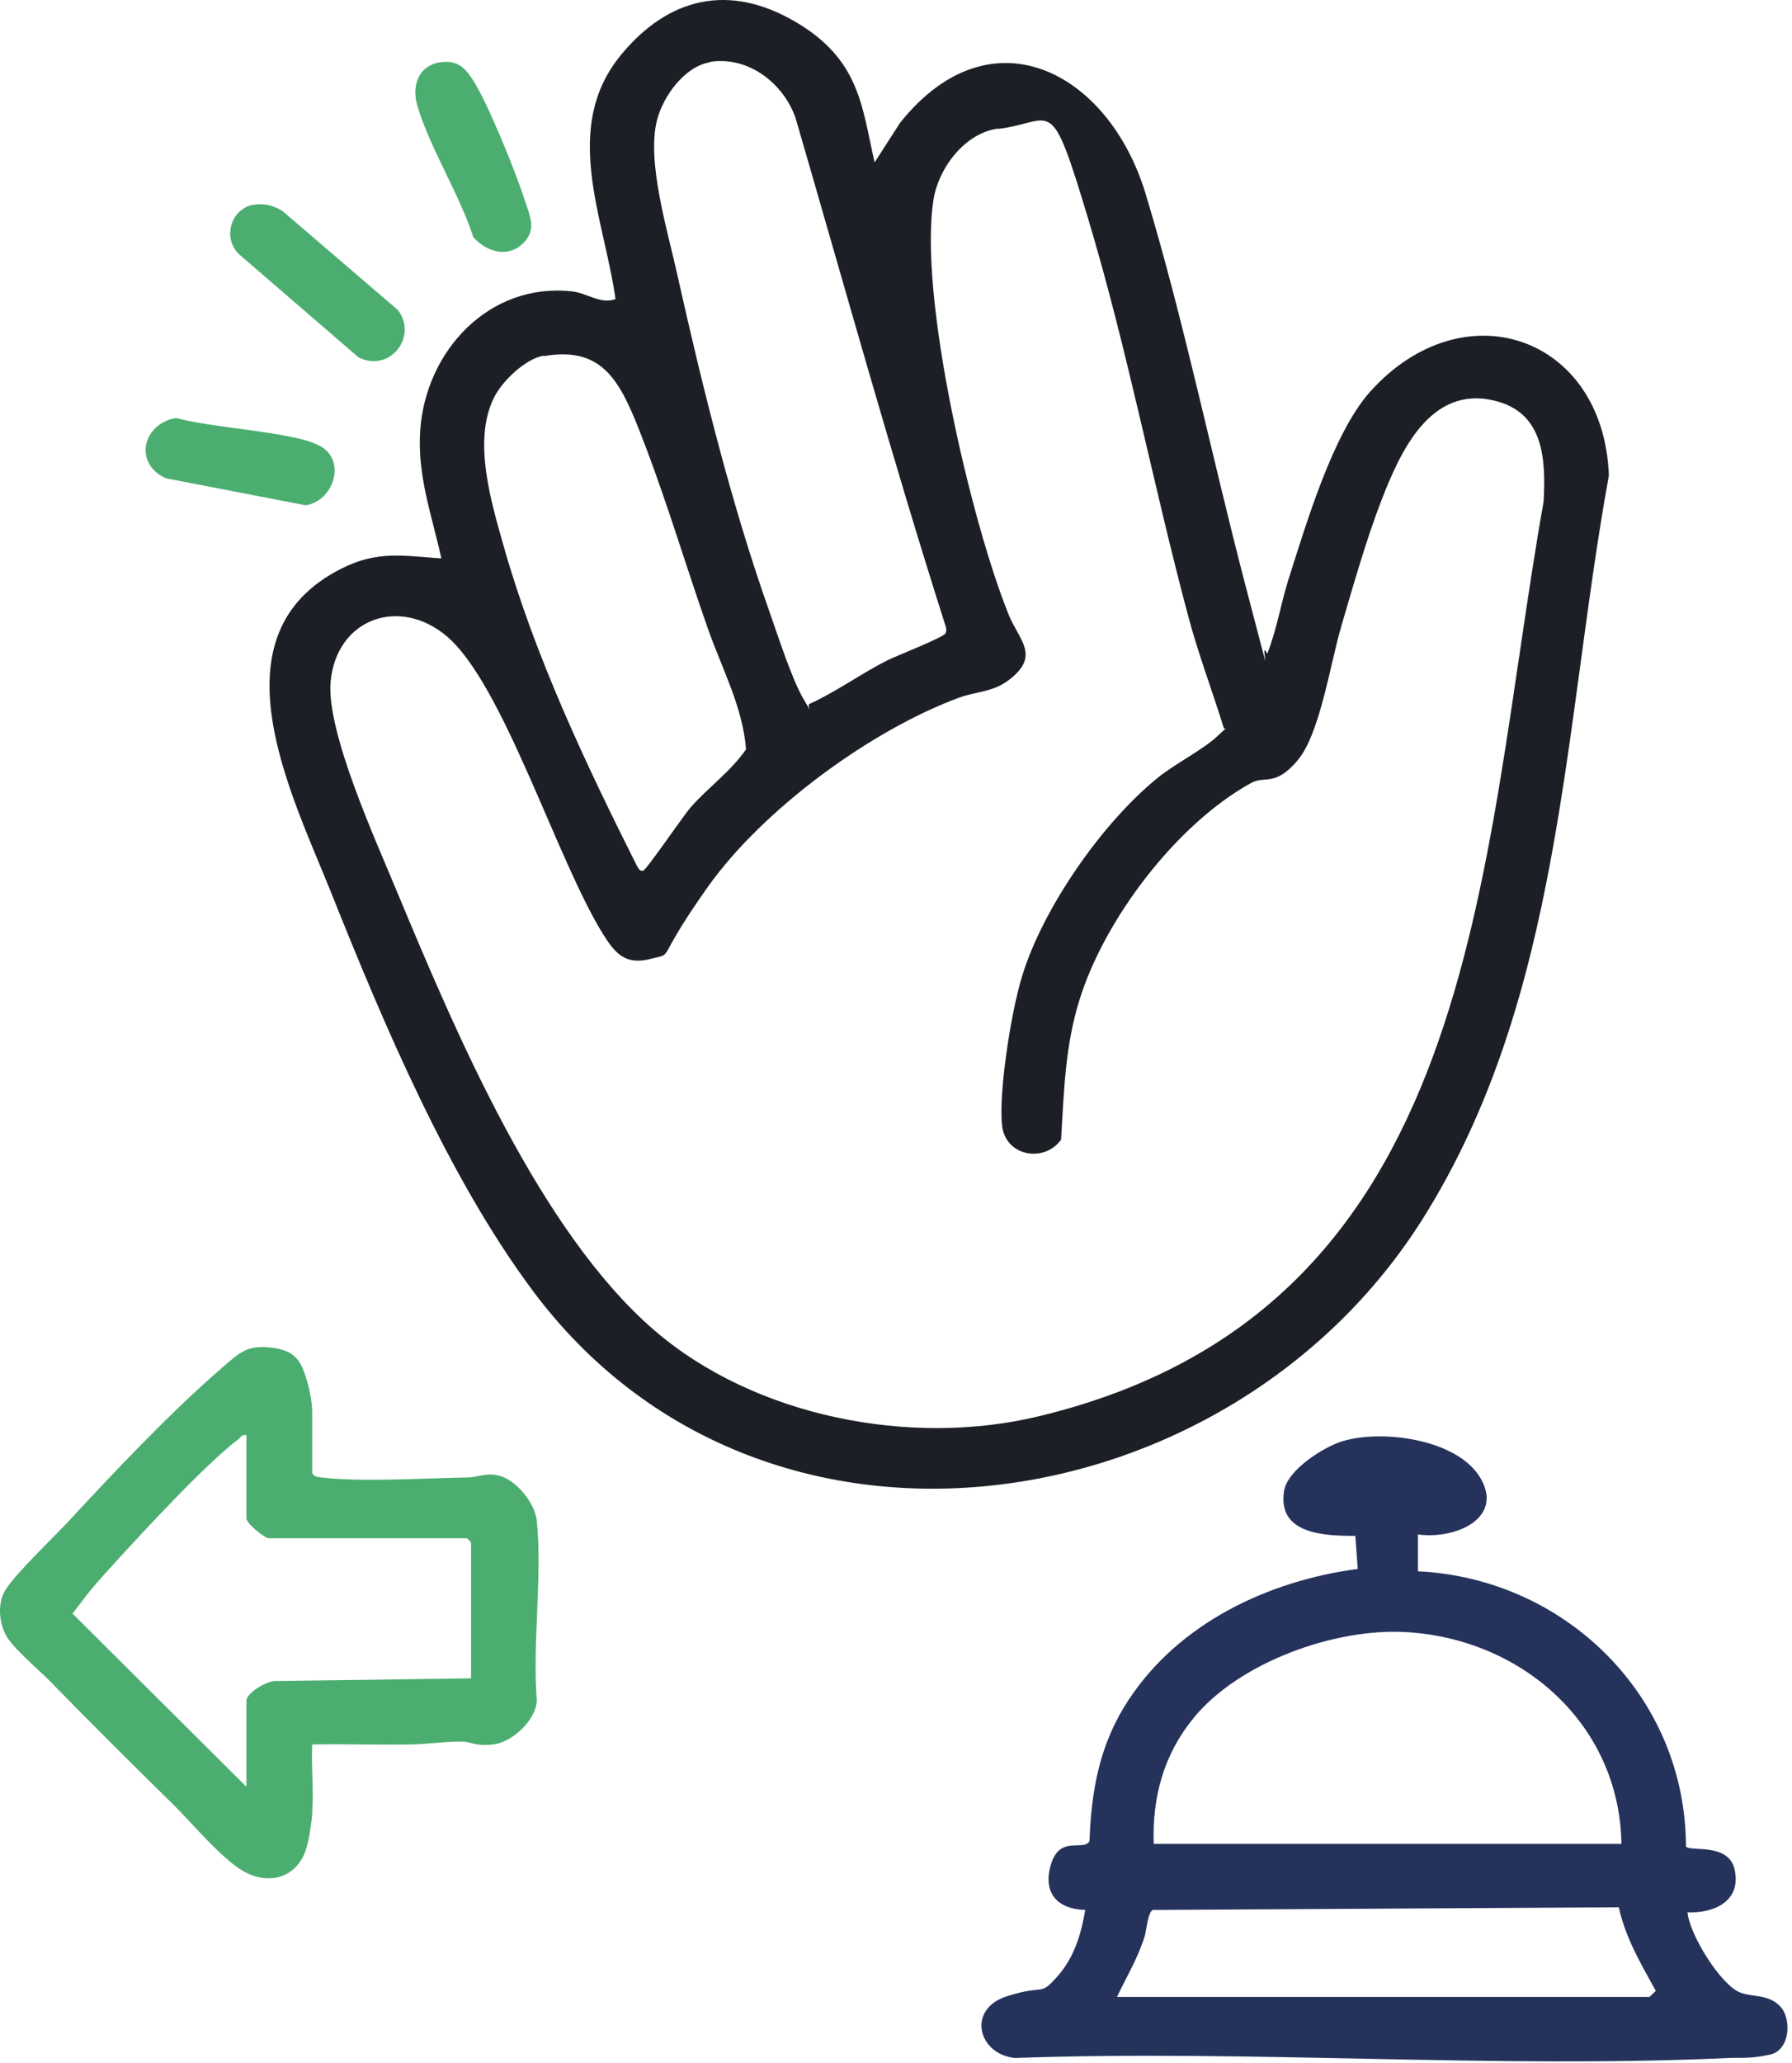
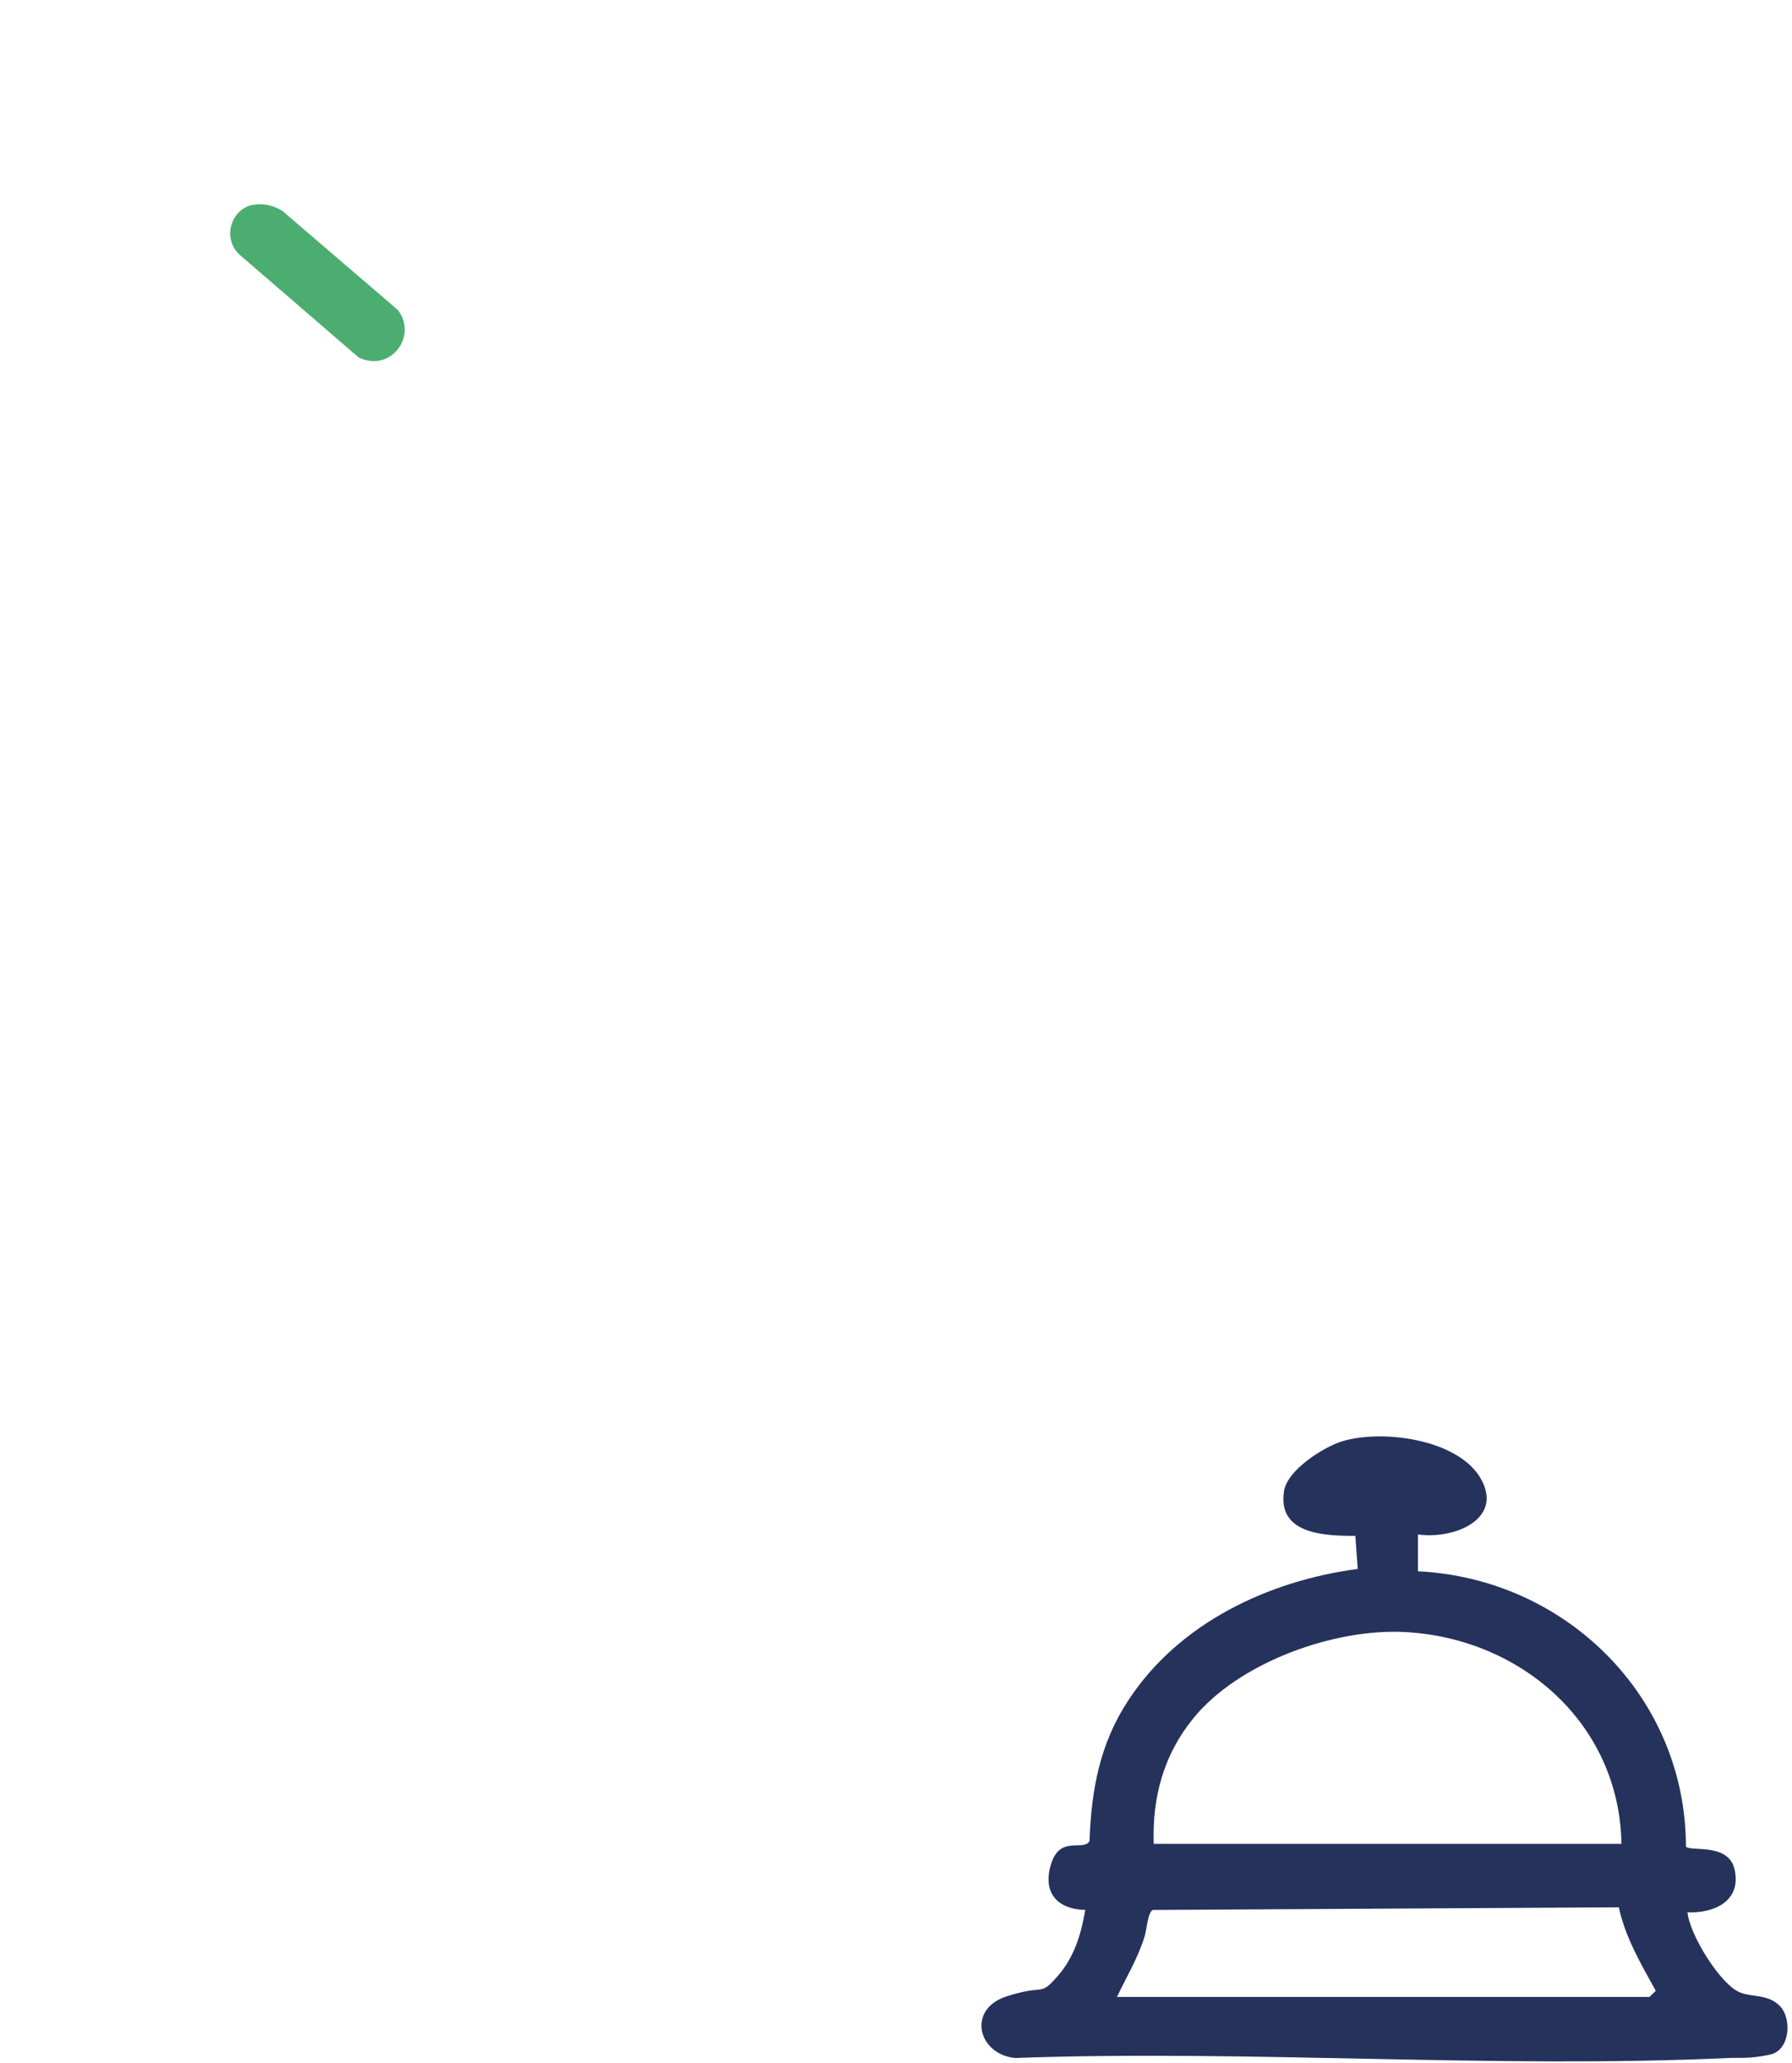
<svg xmlns="http://www.w3.org/2000/svg" fill="none" height="100%" overflow="visible" preserveAspectRatio="none" style="display: block;" viewBox="0 0 199 229" width="100%">
  <g id="Group 13902">
    <path d="M157.465 170.319V174.427C173.84 175.22 187.193 188.308 187.222 204.976C187.662 205.593 191.917 204.507 192.622 207.5C193.414 211.022 190.391 212.401 187.398 212.284C187.603 214.719 191.096 220.413 193.297 221.205C194.734 221.733 196.349 221.352 197.669 222.701C198.99 224.051 198.814 227.573 196.583 228.072C194.353 228.571 193.091 228.395 191.976 228.453C165.887 229.657 138.889 227.514 112.712 228.453C108.604 228.042 107.342 223.054 111.773 221.616C116.204 220.178 115.353 221.792 117.584 219.209C119.315 217.184 120.078 214.631 120.518 212.02C117.349 211.931 115.735 210.053 116.733 206.884C117.73 203.715 120.284 205.534 120.988 204.39C121.193 198.667 122.132 193.561 125.302 188.748C130.907 180.179 140.826 175.484 150.774 174.163L150.51 170.495C147.076 170.495 141.853 170.319 142.587 165.535C142.939 163.188 146.959 160.635 149.072 159.989C153.503 158.639 161.955 159.754 164.449 164.156C166.944 168.558 161.661 170.876 157.524 170.348L157.465 170.319ZM180.061 204.654C179.827 191.389 168.998 181.91 156.144 181.177C148.25 180.707 137.568 184.522 132.521 190.744C129.234 194.764 127.943 199.489 128.119 204.683H180.061V204.654ZM179.739 211.726L128.031 212.02C127.473 212.196 127.327 214.25 127.121 214.925C126.329 217.449 125.155 219.327 124.04 221.674H183.172L183.876 220.999C182.233 218.035 180.502 215.101 179.768 211.726H179.739Z" fill="#25325C" id="Vector" />
-     <path d="M34.699 201.131C34.611 202.217 34.347 204.095 34.024 205.152C33.056 208.439 29.857 209.378 26.952 207.676C24.575 206.267 21.464 202.54 19.439 200.515C14.744 195.908 10.078 191.271 5.5 186.576C4.267 185.314 1.391 182.937 0.628 181.47C-0.135 180.002 -0.281 177.86 0.628 176.451C1.89 174.515 5.705 170.905 7.525 168.968C12.69 163.392 18.97 156.731 24.692 151.801C26.688 150.069 27.539 149.218 30.385 149.629C32.41 149.923 33.261 150.744 33.877 152.593C34.494 154.442 34.67 155.909 34.67 156.79V163.539C34.934 163.95 35.257 163.95 35.668 164.009C40.04 164.537 47.201 164.097 51.837 164.009C53.041 164.009 53.892 163.48 55.271 163.774C57.266 164.185 59.409 166.826 59.614 168.821C60.23 175.131 59.115 182.379 59.614 188.806C59.497 190.978 56.855 193.413 54.772 193.648C52.688 193.883 52.454 193.355 51.25 193.325C49.314 193.325 47.435 193.619 45.675 193.648C42.006 193.707 38.338 193.589 34.67 193.648C34.553 196.084 34.846 198.696 34.67 201.131H34.699ZM27.363 159.313C26.864 159.196 26.776 159.519 26.482 159.753C22.697 162.659 16.094 169.819 12.69 173.546C9.286 177.273 9.55 177.244 8.053 179.122L27.363 198.344V188.806C27.363 187.896 29.769 186.488 30.738 186.605L52.307 186.312L52.307 171.198L51.867 170.758H29.857C29.388 170.758 27.363 169.115 27.363 168.557V159.313Z" fill="#4BAE70" id="Vector_2" />
    <g id="Group 13901">
      <path d="M28.089 22.753C29.263 22.518 30.378 22.811 31.376 23.428L44.171 34.403C46.46 37.338 43.29 41.446 39.798 39.656L26.563 28.241C24.685 26.45 25.595 23.222 28.118 22.723L28.089 22.753Z" fill="#4BAE70" id="Vector_3" />
-       <path d="M48.953 6.906C50.743 6.671 51.594 7.463 52.475 8.813C54.177 11.425 57.317 19.202 58.315 22.342C58.902 24.132 59.635 25.599 57.963 27.125C56.29 28.651 53.971 27.918 52.563 26.333C51.037 21.579 47.721 16.414 46.342 11.719C45.696 9.518 46.459 7.258 48.924 6.906H48.953Z" fill="#4BAE70" id="Vector_4" />
-       <path d="M36.307 50.074C38.273 52.099 36.601 55.737 33.93 56.09L18.435 53.096C14.796 51.482 15.824 47.051 19.521 46.405C24.07 47.52 29.352 47.697 33.813 48.841C34.576 49.047 35.75 49.487 36.278 50.044L36.307 50.074Z" fill="#4BAE70" id="Vector_5" />
-       <path d="M97.141 17.999L99.959 13.626C110.054 0.978 123.142 7.992 127.221 21.52C131.505 35.694 134.557 50.661 138.314 65.011C142.07 79.361 139.634 70.264 140.72 72.582C141.777 69.941 142.217 67.094 143.068 64.365C145.034 58.232 147.969 48.196 152.136 43.5C162.495 31.938 178.078 37.279 178.665 52.774C173.588 80.711 173.5 110.673 157.976 135.324C136.465 169.483 84.581 177.436 59.138 143.247C49.747 130.629 42.587 113.637 36.747 99.023C32.345 88.047 23.307 70.44 37.95 63.103C41.912 61.108 44.729 61.695 49.014 61.988C47.957 57.205 46.314 52.774 46.666 47.755C47.282 38.952 54.325 31.322 63.54 32.349C65.154 32.525 66.739 33.816 68.353 33.2C67.062 24.102 62.307 14.184 68.969 6.084C74.222 -0.284 80.913 -1.869 88.22 2.357C95.527 6.583 95.703 11.865 97.112 17.969L97.141 17.999ZM78.859 6.906C76.012 7.375 73.635 10.691 72.96 13.333C71.786 17.94 74.134 25.599 75.19 30.383C77.978 42.855 81.206 55.943 85.462 67.945C86.371 70.528 87.956 75.458 89.247 77.63C90.538 79.801 89.482 78.187 89.922 78.129C92.945 76.749 95.645 74.754 98.579 73.287C99.577 72.788 104.859 70.733 105.006 70.293C105.153 69.853 105.065 69.765 105.006 69.501C99.049 50.807 93.825 31.909 88.337 13.068C86.987 9.224 83.055 6.172 78.8 6.876L78.859 6.906ZM110.875 14.272C107.207 14.712 104.272 18.585 103.685 22.048C101.925 32.642 107.823 57.85 111.99 68.18C113.135 71.056 115.629 72.788 111.99 75.517C110.23 76.837 108.469 76.749 106.561 77.424C96.672 81.063 84.698 89.867 78.595 98.465C72.491 107.064 75.073 105.714 72.227 106.448C69.468 107.152 68.323 105.861 67.003 103.748C61.867 95.56 55.91 75.986 49.63 70.645C44.377 66.185 37.393 68.65 36.718 75.634C36.19 81.269 41.883 93.623 44.201 99.258C50.628 114.664 59.96 136.733 72.667 147.679C83.847 157.304 101.162 160.65 115.365 157.216C164.52 145.39 164.168 96.529 171.416 55.679C171.68 50.895 171.416 45.76 165.928 44.469C158.797 42.767 155.481 50.191 153.398 55.562C151.725 59.905 150.316 64.864 148.996 69.354C147.675 73.844 146.589 81.445 144.095 84.409C141.601 87.373 140.456 86.081 138.959 86.903C130.684 91.452 122.672 101.987 119.884 110.967C118.27 116.102 118.153 121.209 117.83 126.52C115.952 129.103 111.697 128.369 111.286 124.994C110.875 121.619 112.166 112.786 113.487 108.414C115.805 100.784 122.438 91.276 128.63 86.287C130.537 84.761 133.618 83.206 135.203 81.709C136.788 80.212 135.907 81.239 135.878 80.74C134.587 76.573 133.031 72.494 131.916 68.268C128.043 53.742 125.196 38.805 120.882 24.425C116.568 10.046 117.097 13.538 110.905 14.301L110.875 14.272ZM60.371 39.48C58.316 39.832 55.705 42.356 54.824 44.205C52.506 48.959 54.531 55.679 55.91 60.55C59.402 72.876 65.037 84.79 70.759 96.176C70.935 96.411 71.053 96.763 71.434 96.646C71.816 96.529 75.836 90.601 76.716 89.603C78.653 87.402 81.177 85.612 82.85 83.176C82.468 78.451 80.179 74.226 78.624 69.824C76.247 63.074 74.134 55.943 71.581 49.281C69.028 42.62 67.238 38.335 60.341 39.539L60.371 39.48Z" fill="#1D1F26" id="Vector_6" />
    </g>
  </g>
</svg>